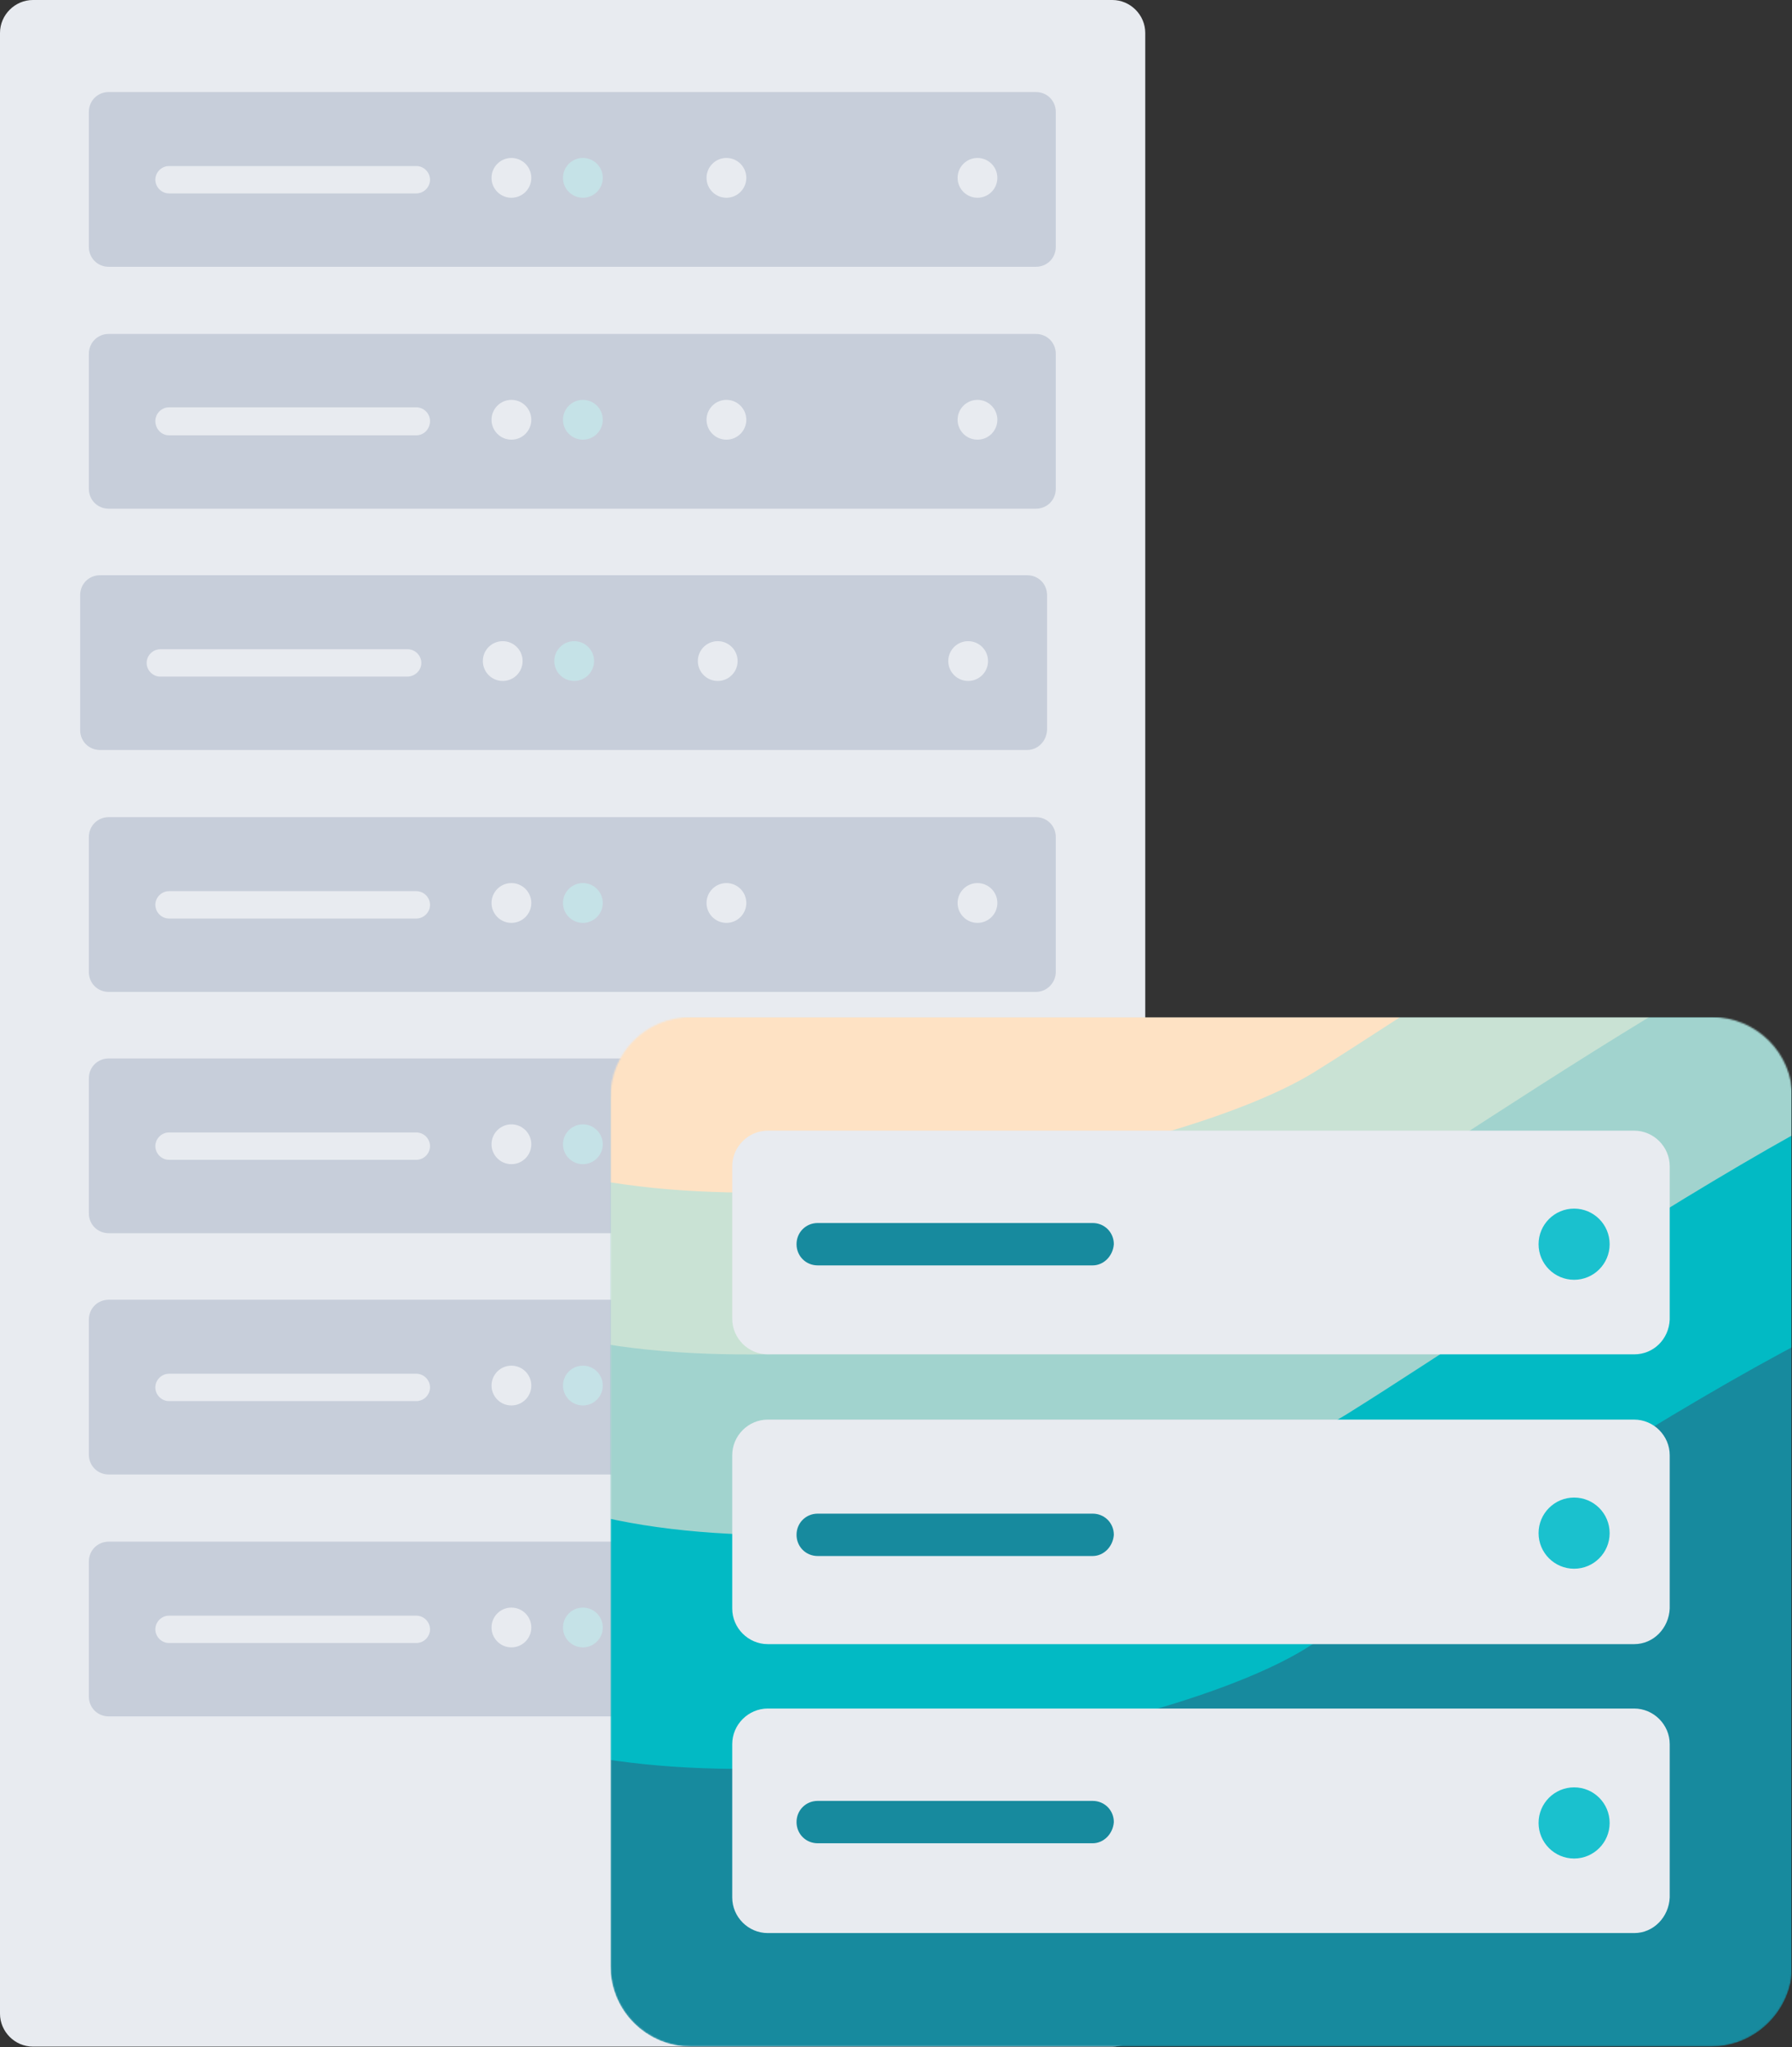
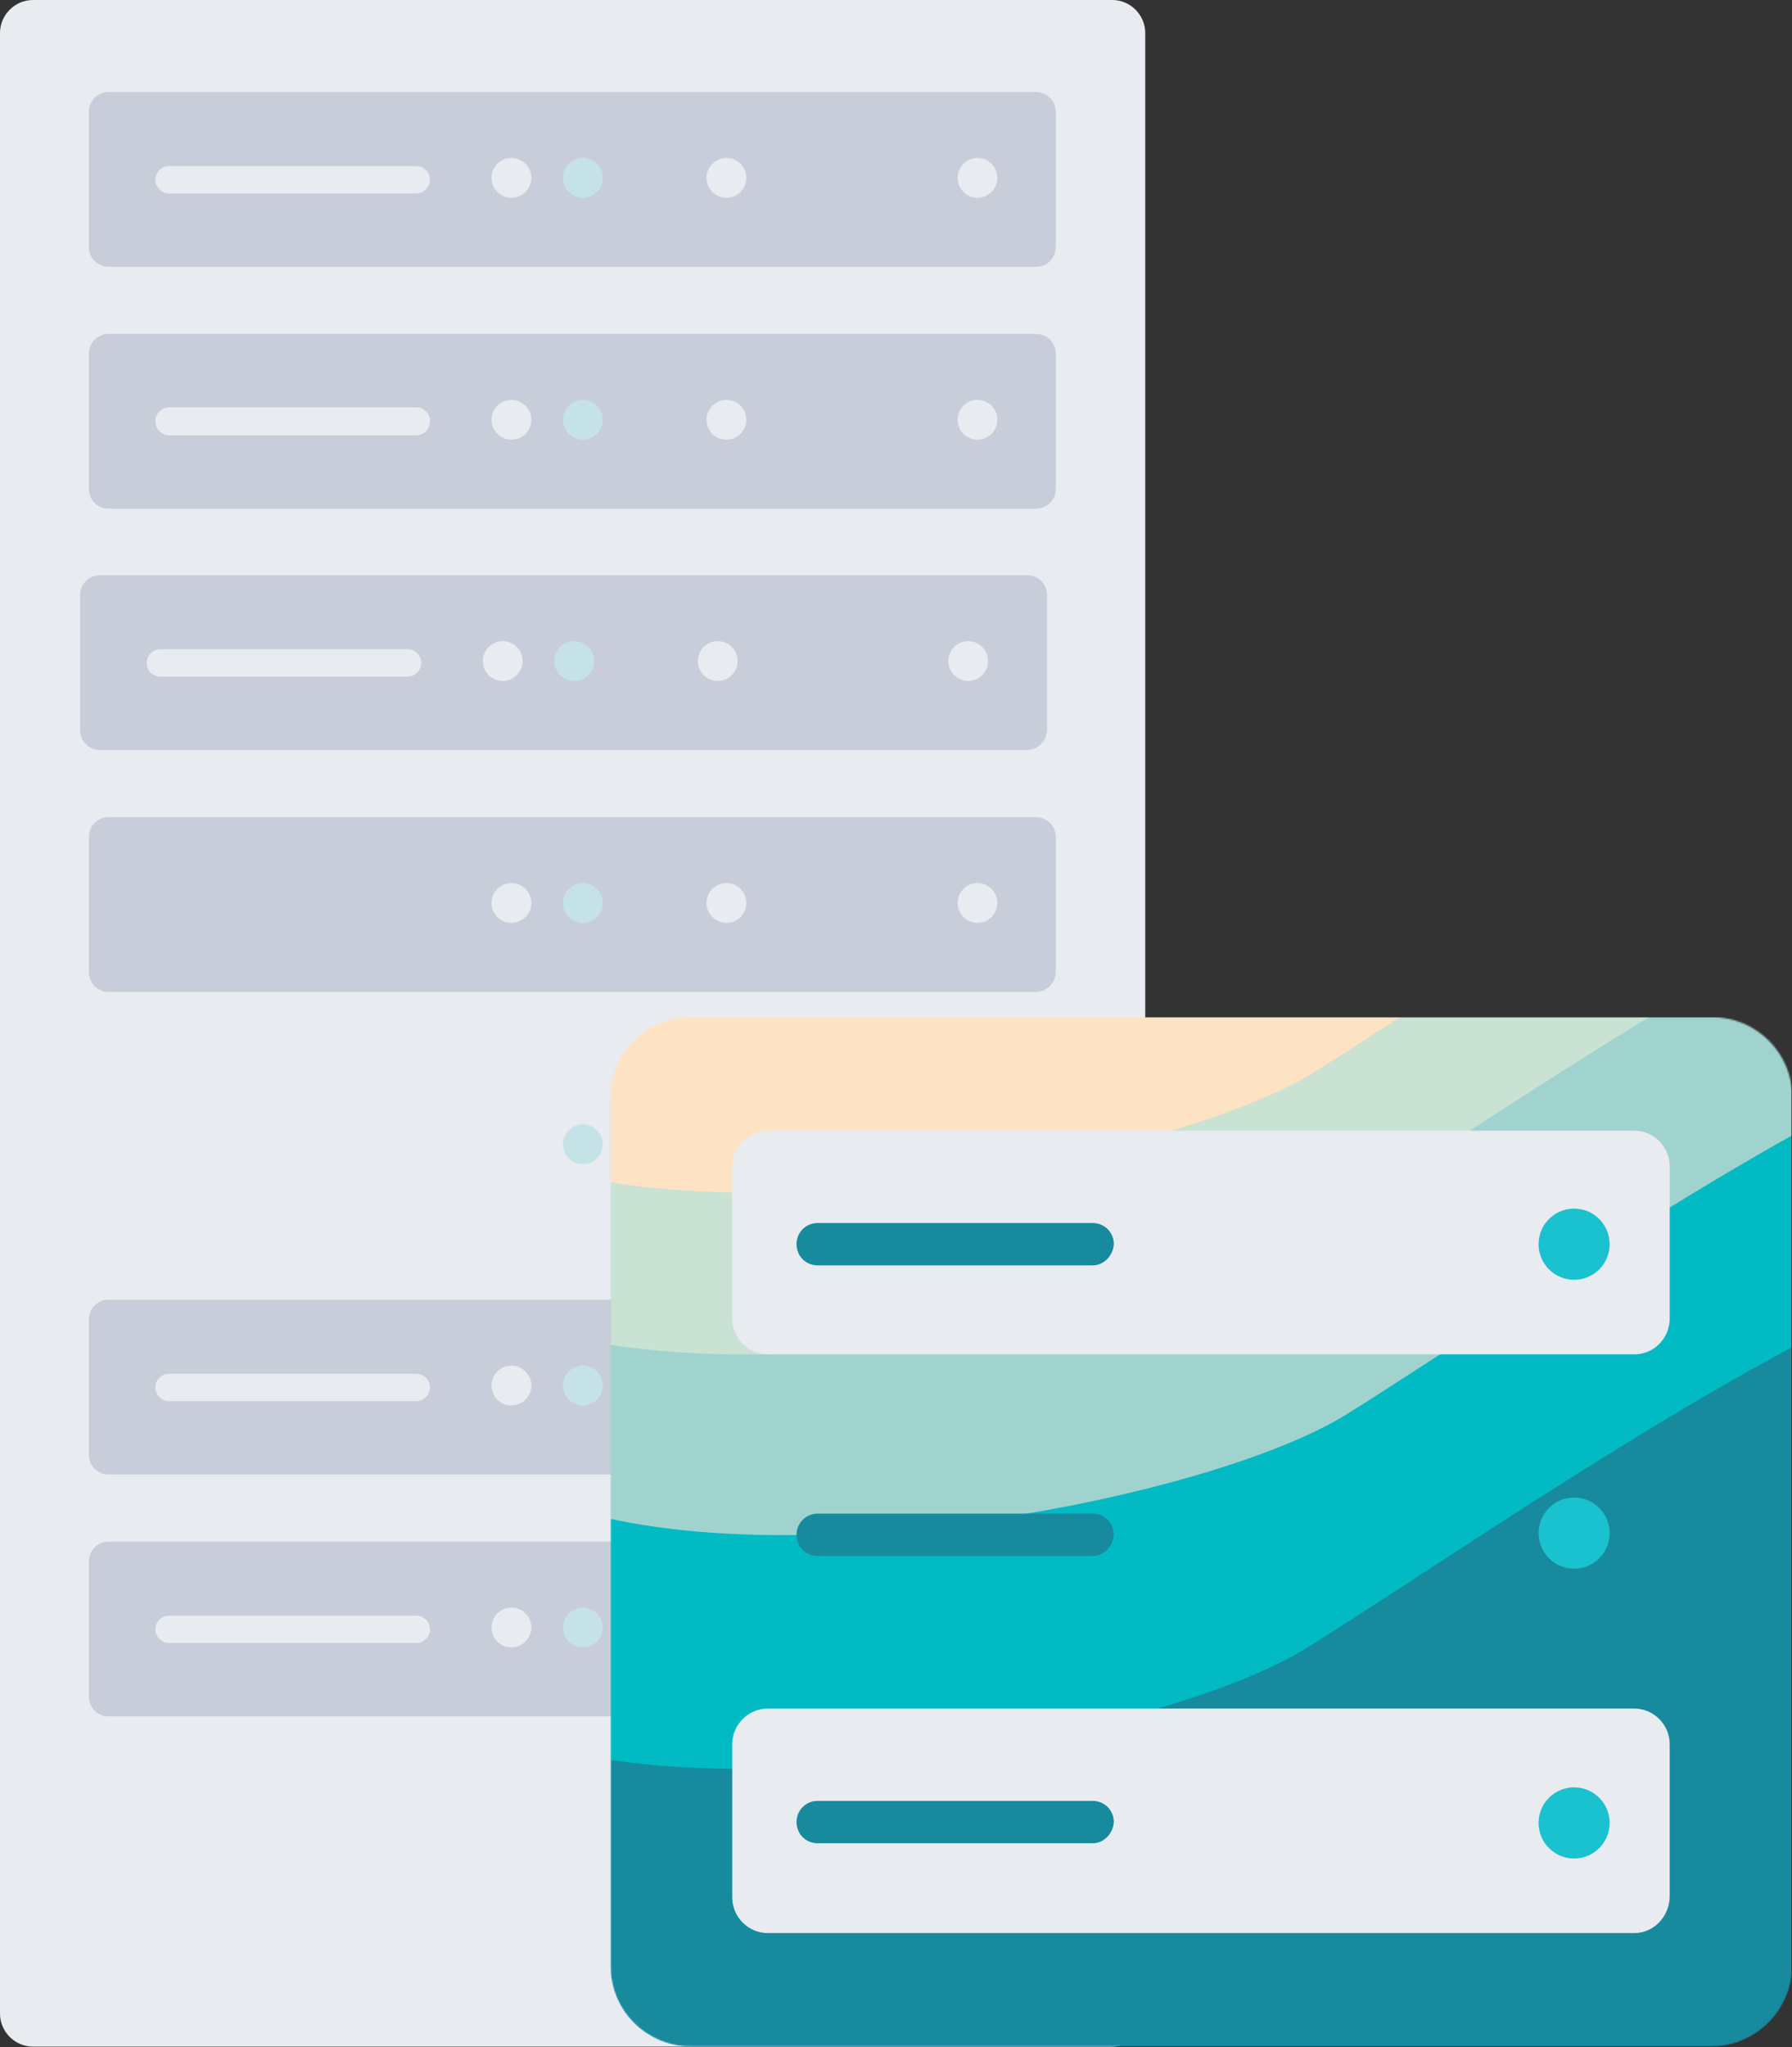
<svg xmlns="http://www.w3.org/2000/svg" width="1158" height="1322" viewBox="0 0 1158 1322" fill="none">
  <rect x="0" y="0" width="1158" height="1322" fill="#333333" stroke="none" />
  <g clip-path="url(#clip0)">
    <path d="M718.79 1321.73H21.283C9.637 1321.73 0 1312.09 0 1300.44V21.286C0 9.639 9.637 0 21.283 0H718.79C730.435 0 740.073 9.639 740.073 21.286V1300.44C740.073 1312.09 730.435 1321.73 718.79 1321.73Z" fill="#E8EBF0" />
    <path d="M669.398 172.296H70.272C63.044 172.296 57.422 166.674 57.422 159.445V72.293C57.422 65.064 63.044 59.441 70.272 59.441H669.398C676.626 59.441 682.248 65.064 682.248 72.293V159.445C682.248 166.674 676.626 172.296 669.398 172.296Z" fill="#C7CEDA" />
    <path d="M269.045 124.904H109.224C104.406 124.904 100.39 120.887 100.39 116.068C100.39 111.249 104.406 107.232 109.224 107.232H269.045C273.864 107.232 277.879 111.249 277.879 116.068C277.879 120.887 273.864 124.904 269.045 124.904Z" fill="#E8EBF0" />
    <path d="M330.481 127.713C337.578 127.713 343.331 121.959 343.331 114.862C343.331 107.764 337.578 102.01 330.481 102.01C323.384 102.01 317.631 107.764 317.631 114.862C317.631 121.959 323.384 127.713 330.481 127.713Z" fill="#E8EBF0" />
    <path d="M376.662 127.713C383.759 127.713 389.512 121.959 389.512 114.862C389.512 107.764 383.759 102.01 376.662 102.01C369.565 102.01 363.812 107.764 363.812 114.862C363.812 121.959 369.565 127.713 376.662 127.713Z" fill="#C5E2E7" />
    <path d="M469.42 127.713C476.516 127.713 482.27 121.959 482.27 114.862C482.27 107.764 476.516 102.01 469.42 102.01C462.323 102.01 456.57 107.764 456.57 114.862C456.57 121.959 462.323 127.713 469.42 127.713Z" fill="#E8EBF0" />
    <path d="M631.652 127.713C638.749 127.713 644.502 121.959 644.502 114.862C644.502 107.764 638.749 102.01 631.652 102.01C624.555 102.01 618.802 107.764 618.802 114.862C618.802 121.959 624.555 127.713 631.652 127.713Z" fill="#E8EBF0" />
    <path d="M669.398 328.525H70.272C63.044 328.525 57.422 322.902 57.422 315.673V228.522C57.422 221.293 63.044 215.67 70.272 215.67H669.398C676.626 215.67 682.248 221.293 682.248 228.522V315.673C682.248 322.902 676.626 328.525 669.398 328.525Z" fill="#C7CEDA" />
    <path d="M269.045 281.135H109.224C104.406 281.135 100.39 277.119 100.39 271.898C100.39 267.079 104.406 263.062 109.224 263.062H269.045C273.864 263.062 277.879 267.079 277.879 271.898C277.879 277.119 273.864 281.135 269.045 281.135Z" fill="#E8EBF0" />
    <path d="M330.481 283.946C337.578 283.946 343.331 278.192 343.331 271.094C343.331 263.996 337.578 258.242 330.481 258.242C323.384 258.242 317.631 263.996 317.631 271.094C317.631 278.192 323.384 283.946 330.481 283.946Z" fill="#E8EBF0" />
    <path d="M376.662 283.946C383.759 283.946 389.512 278.192 389.512 271.094C389.512 263.996 383.759 258.242 376.662 258.242C369.565 258.242 363.812 263.996 363.812 271.094C363.812 278.192 369.565 283.946 376.662 283.946Z" fill="#C5E2E7" />
    <path d="M469.42 283.946C476.516 283.946 482.27 278.192 482.27 271.094C482.27 263.996 476.516 258.242 469.42 258.242C462.323 258.242 456.57 263.996 456.57 271.094C456.57 278.192 462.323 283.946 469.42 283.946Z" fill="#E8EBF0" />
    <path d="M631.652 283.946C638.749 283.946 644.502 278.192 644.502 271.094C644.502 263.996 638.749 258.242 631.652 258.242C624.555 258.242 618.802 263.996 618.802 271.094C618.802 278.192 624.555 283.946 631.652 283.946Z" fill="#E8EBF0" />
    <path d="M663.775 484.351H64.65C57.422 484.351 51.8 478.729 51.8 471.499V384.348C51.8 377.119 57.422 371.496 64.65 371.496H663.775C671.003 371.496 676.625 377.119 676.625 384.348V471.499C676.224 478.729 670.602 484.351 663.775 484.351Z" fill="#C7CEDA" />
    <path d="M263.021 436.962H103.602C98.783 436.962 94.768 432.946 94.768 428.127C94.768 423.307 98.783 419.291 103.602 419.291H263.422C268.241 419.291 272.257 423.307 272.257 428.127C272.257 432.946 268.241 436.962 263.021 436.962Z" fill="#E8EBF0" />
    <path d="M324.862 439.774C331.959 439.774 337.712 434.02 337.712 426.922C337.712 419.824 331.959 414.07 324.862 414.07C317.765 414.07 312.012 419.824 312.012 426.922C312.012 434.02 317.765 439.774 324.862 439.774Z" fill="#E8EBF0" />
    <path d="M371.039 439.774C378.136 439.774 383.889 434.02 383.889 426.922C383.889 419.824 378.136 414.07 371.039 414.07C363.942 414.07 358.189 419.824 358.189 426.922C358.189 434.02 363.942 439.774 371.039 439.774Z" fill="#C5E2E7" />
    <path d="M463.801 439.774C470.898 439.774 476.651 434.02 476.651 426.922C476.651 419.824 470.898 414.07 463.801 414.07C456.704 414.07 450.951 419.824 450.951 426.922C450.951 434.02 456.704 439.774 463.801 439.774Z" fill="#E8EBF0" />
    <path d="M625.629 439.774C632.725 439.774 638.479 434.02 638.479 426.922C638.479 419.824 632.725 414.07 625.629 414.07C618.532 414.07 612.779 419.824 612.779 426.922C612.779 434.02 618.532 439.774 625.629 439.774Z" fill="#E8EBF0" />
    <path d="M669.398 640.584H70.272C63.044 640.584 57.422 634.961 57.422 627.732V540.58C57.422 533.351 63.044 527.729 70.272 527.729H669.398C676.626 527.729 682.248 533.351 682.248 540.58V627.732C682.248 634.559 676.626 640.584 669.398 640.584Z" fill="#C7CEDA" />
-     <path d="M269.045 593.193H109.224C104.406 593.193 100.39 589.177 100.39 584.357C100.39 579.538 104.406 575.521 109.224 575.521H269.045C273.864 575.521 277.879 579.538 277.879 584.357C277.879 589.177 273.864 593.193 269.045 593.193Z" fill="#E8EBF0" />
    <path d="M330.481 596.002C337.578 596.002 343.331 590.248 343.331 583.151C343.331 576.053 337.578 570.299 330.481 570.299C323.384 570.299 317.631 576.053 317.631 583.151C317.631 590.248 323.384 596.002 330.481 596.002Z" fill="#E8EBF0" />
    <path d="M376.662 596.002C383.759 596.002 389.512 590.248 389.512 583.151C389.512 576.053 383.759 570.299 376.662 570.299C369.565 570.299 363.812 576.053 363.812 583.151C363.812 590.248 369.565 596.002 376.662 596.002Z" fill="#C5E2E7" />
    <path d="M469.42 596.002C476.516 596.002 482.27 590.248 482.27 583.151C482.27 576.053 476.516 570.299 469.42 570.299C462.323 570.299 456.57 576.053 456.57 583.151C456.57 590.248 462.323 596.002 469.42 596.002Z" fill="#E8EBF0" />
    <path d="M631.652 596.002C638.749 596.002 644.502 590.248 644.502 583.151C644.502 576.053 638.749 570.299 631.652 570.299C624.555 570.299 618.802 576.053 618.802 583.151C618.802 590.248 624.555 596.002 631.652 596.002Z" fill="#E8EBF0" />
-     <path d="M669.398 796.412H70.272C63.044 796.412 57.422 790.789 57.422 783.56V696.408C57.422 689.179 63.044 683.557 70.272 683.557H669.398C676.626 683.557 682.248 689.179 682.248 696.408V783.56C682.248 790.789 676.626 796.412 669.398 796.412Z" fill="#C7CEDA" />
    <path d="M269.045 749.019H109.224C104.406 749.019 100.39 745.003 100.39 740.183C100.39 735.364 104.406 731.348 109.224 731.348H269.045C273.864 731.348 277.879 735.364 277.879 740.183C277.879 745.003 273.864 749.019 269.045 749.019Z" fill="#E8EBF0" />
    <path d="M330.481 751.833C337.578 751.833 343.331 746.079 343.331 738.981C343.331 731.883 337.578 726.129 330.481 726.129C323.384 726.129 317.631 731.883 317.631 738.981C317.631 746.079 323.384 751.833 330.481 751.833Z" fill="#E8EBF0" />
    <path d="M376.662 751.833C383.759 751.833 389.512 746.079 389.512 738.981C389.512 731.883 383.759 726.129 376.662 726.129C369.565 726.129 363.812 731.883 363.812 738.981C363.812 746.079 369.565 751.833 376.662 751.833Z" fill="#C5E2E7" />
    <path d="M469.42 751.833C476.516 751.833 482.27 746.079 482.27 738.981C482.27 731.883 476.516 726.129 469.42 726.129C462.323 726.129 456.57 731.883 456.57 738.981C456.57 746.079 462.323 751.833 469.42 751.833Z" fill="#E8EBF0" />
    <path d="M631.652 751.833C638.749 751.833 644.502 746.079 644.502 738.981C644.502 731.883 638.749 726.129 631.652 726.129C624.555 726.129 618.802 731.883 618.802 738.981C618.802 746.079 624.555 751.833 631.652 751.833Z" fill="#E8EBF0" />
    <path d="M669.398 952.24H70.272C63.044 952.24 57.422 946.617 57.422 939.388V852.237C57.422 845.007 63.044 839.385 70.272 839.385H669.398C676.626 839.385 682.248 845.007 682.248 852.237V939.79C682.248 946.617 676.626 952.24 669.398 952.24Z" fill="#C7CEDA" />
    <path d="M269.045 904.849H109.224C104.406 904.849 100.39 900.833 100.39 896.013C100.39 891.194 104.406 887.178 109.224 887.178H269.045C273.864 887.178 277.879 891.194 277.879 896.013C277.879 900.833 273.864 904.849 269.045 904.849Z" fill="#E8EBF0" />
    <path d="M330.481 907.659C337.578 907.659 343.331 901.905 343.331 894.807C343.331 887.709 337.578 881.955 330.481 881.955C323.384 881.955 317.631 887.709 317.631 894.807C317.631 901.905 323.384 907.659 330.481 907.659Z" fill="#E8EBF0" />
    <path d="M376.662 907.659C383.759 907.659 389.512 901.905 389.512 894.807C389.512 887.709 383.759 881.955 376.662 881.955C369.565 881.955 363.812 887.709 363.812 894.807C363.812 901.905 369.565 907.659 376.662 907.659Z" fill="#C5E2E7" />
    <path d="M469.42 907.659C476.516 907.659 482.27 901.905 482.27 894.807C482.27 887.709 476.516 881.955 469.42 881.955C462.323 881.955 456.57 887.709 456.57 894.807C456.57 901.905 462.323 907.659 469.42 907.659Z" fill="#E8EBF0" />
    <path d="M631.652 907.659C638.749 907.659 644.502 901.905 644.502 894.807C644.502 887.709 638.749 881.955 631.652 881.955C624.555 881.955 618.802 887.709 618.802 894.807C618.802 901.905 624.555 907.659 631.652 907.659Z" fill="#E8EBF0" />
    <path d="M669.398 1108.47H70.272C63.044 1108.47 57.422 1102.85 57.422 1095.62V1008.47C57.422 1001.24 63.044 995.615 70.272 995.615H669.398C676.626 995.615 682.248 1001.24 682.248 1008.47V1095.62C682.248 1102.85 676.626 1108.47 669.398 1108.47Z" fill="#C7CEDA" />
    <path d="M269.045 1061.08H109.224C104.406 1061.08 100.39 1057.06 100.39 1052.24C100.39 1047.42 104.406 1043.41 109.224 1043.41H269.045C273.864 1043.41 277.879 1047.42 277.879 1052.24C277.879 1057.06 273.864 1061.08 269.045 1061.08Z" fill="#E8EBF0" />
    <path d="M330.481 1063.89C337.578 1063.89 343.331 1058.14 343.331 1051.04C343.331 1043.94 337.578 1038.19 330.481 1038.19C323.384 1038.19 317.631 1043.94 317.631 1051.04C317.631 1058.14 323.384 1063.89 330.481 1063.89Z" fill="#E8EBF0" />
    <path d="M376.662 1063.89C383.759 1063.89 389.512 1058.14 389.512 1051.04C389.512 1043.94 383.759 1038.19 376.662 1038.19C369.565 1038.19 363.812 1043.94 363.812 1051.04C363.812 1058.14 369.565 1063.89 376.662 1063.89Z" fill="#C5E2E7" />
    <path d="M469.42 1063.89C476.516 1063.89 482.27 1058.14 482.27 1051.04C482.27 1043.94 476.516 1038.19 469.42 1038.19C462.323 1038.19 456.57 1043.94 456.57 1051.04C456.57 1058.14 462.323 1063.89 469.42 1063.89Z" fill="#E8EBF0" />
    <path d="M631.652 1063.89C638.749 1063.89 644.502 1058.14 644.502 1051.04C644.502 1043.94 638.749 1038.19 631.652 1038.19C624.555 1038.19 618.802 1043.94 618.802 1051.04C618.802 1058.14 624.555 1063.89 631.652 1063.89Z" fill="#E8EBF0" />
  </g>
  <g clip-path="url(#clip1)">
    <mask id="mask0" style="mask-type:alpha" maskUnits="userSpaceOnUse" x="394" y="656" width="765" height="666">
      <path d="M1105.77 1321.73H446.381C417.95 1321.73 394.439 1298.75 394.439 1269.75V708.851C394.439 679.848 417.403 656.865 446.381 656.865H1106.32C1134.75 656.865 1158.26 679.848 1158.26 708.851V1270.29C1157.71 1298.75 1134.2 1321.73 1105.77 1321.73Z" fill="#364A6B" />
    </mask>
    <g mask="url(#mask0)">
      <path d="M1105.77 1321.73H446.381C417.95 1321.73 394.439 1298.75 394.439 1269.75V708.851C394.439 679.848 417.403 656.865 446.381 656.865H1106.32C1134.75 656.865 1158.26 679.848 1158.26 708.851V1270.29C1157.71 1298.75 1134.2 1321.73 1105.77 1321.73Z" fill="#178A9E" />
      <path d="M844.265 1064.32C749.689 1123.15 430.252 1182.48 298.298 1106.48C247.282 898.1 421.913 535.268 430.252 521.539C438.591 507.81 897.733 408.767 936.976 405.825C976.219 402.883 1406.91 842.204 1325.48 816.708C1244.05 791.212 962.484 990.769 844.265 1064.32Z" fill="#02BAC4" />
      <path d="M870.26 913.314C775.685 972.152 456.248 1031.48 324.293 955.481C273.277 747.098 447.908 384.266 456.248 370.537C464.587 356.808 923.729 257.765 962.972 254.823C1002.21 251.881 1432.91 691.202 1351.48 665.706C1270.05 640.21 988.48 839.767 870.26 913.314Z" fill="#A1D3CE" />
      <path d="M846.718 796.619C752.142 855.456 432.705 914.785 300.751 838.786C249.735 630.403 424.366 267.57 432.705 253.842C441.044 240.113 900.186 141.07 939.429 138.128C978.672 135.186 1409.36 574.507 1327.93 549.011C1246.51 523.514 964.937 723.072 846.718 796.619Z" fill="#C9E2D4" />
      <path d="M849.72 692.111C755.145 750.949 435.708 810.277 303.753 734.278C252.737 525.895 427.368 163.063 435.708 149.334C444.047 135.605 903.189 36.562 942.432 33.62C981.675 30.678 1412.37 469.999 1330.94 444.503C1249.51 419.007 967.94 618.564 849.72 692.111Z" fill="#FEE2C4" />
    </g>
    <path d="M1056.02 874.658H496.135C483.559 874.658 473.171 864.261 473.171 851.675V753.176C473.171 740.59 483.559 730.193 496.135 730.193H1056.02C1068.59 730.193 1078.98 740.59 1078.98 753.176V852.222C1078.43 864.808 1068.59 874.658 1056.02 874.658Z" fill="#E8EBF0" />
    <path d="M1017.2 826.501C1029.88 826.501 1040.16 816.211 1040.16 803.518C1040.16 790.825 1029.88 780.535 1017.2 780.535C1004.52 780.535 994.234 790.825 994.234 803.518C994.234 816.211 1004.52 826.501 1017.2 826.501Z" fill="#1AC1CE" />
-     <path d="M1056.02 1061.8H496.135C483.559 1061.8 473.171 1051.41 473.171 1038.82V939.776C473.171 927.19 483.559 916.793 496.135 916.793H1056.02C1068.59 916.793 1078.98 927.19 1078.98 939.776V1038.82C1078.43 1051.41 1068.59 1061.8 1056.02 1061.8Z" fill="#E8EBF0" />
    <path d="M706.093 1004.89H528.397C520.742 1004.89 514.728 998.875 514.728 991.214C514.728 983.553 520.742 977.533 528.397 977.533H706.093C713.748 977.533 719.762 983.553 719.762 991.214C719.216 998.875 713.201 1004.89 706.093 1004.89Z" fill="#178A9E" />
    <path d="M1017.2 1013.1C1029.88 1013.1 1040.16 1002.81 1040.16 990.12C1040.16 977.427 1029.88 967.137 1017.2 967.137C1004.52 967.137 994.234 977.427 994.234 990.12C994.234 1002.81 1004.52 1013.1 1017.2 1013.1Z" fill="#1AC1CE" />
    <path d="M1056.02 1248.4H496.135C483.559 1248.4 473.171 1238.01 473.171 1225.42V1126.37C473.171 1113.79 483.559 1103.39 496.135 1103.39H1056.02C1068.59 1103.39 1078.98 1113.79 1078.98 1126.37V1225.42C1078.43 1238.01 1068.59 1248.4 1056.02 1248.4Z" fill="#E8EBF0" />
    <path d="M1017.2 1200.25C1029.88 1200.25 1040.16 1189.96 1040.16 1177.27C1040.16 1164.57 1029.88 1154.29 1017.2 1154.29C1004.52 1154.29 994.234 1164.57 994.234 1177.27C994.234 1189.96 1004.52 1200.25 1017.2 1200.25Z" fill="#1AC1CE" />
    <path d="M706.093 1190.4H528.397C520.742 1190.4 514.728 1184.38 514.728 1176.72C514.728 1169.06 520.742 1163.04 528.397 1163.04H706.093C713.748 1163.04 719.762 1169.06 719.762 1176.72C719.216 1184.38 713.201 1190.4 706.093 1190.4Z" fill="#178A9E" />
    <path d="M706.093 817.199H528.397C520.742 817.199 514.728 811.179 514.728 803.518C514.728 795.857 520.742 789.838 528.397 789.838H706.093C713.748 789.838 719.762 795.857 719.762 803.518C719.216 811.179 713.201 817.199 706.093 817.199Z" fill="#178A9E" />
  </g>
  <defs>
    <clipPath id="clip0">
      <rect width="740.073" height="1321.73" fill="white" />
    </clipPath>
    <clipPath id="clip1">
      <rect width="763.275" height="664.865" fill="white" transform="translate(394.439 656.865)" />
    </clipPath>
  </defs>
</svg>